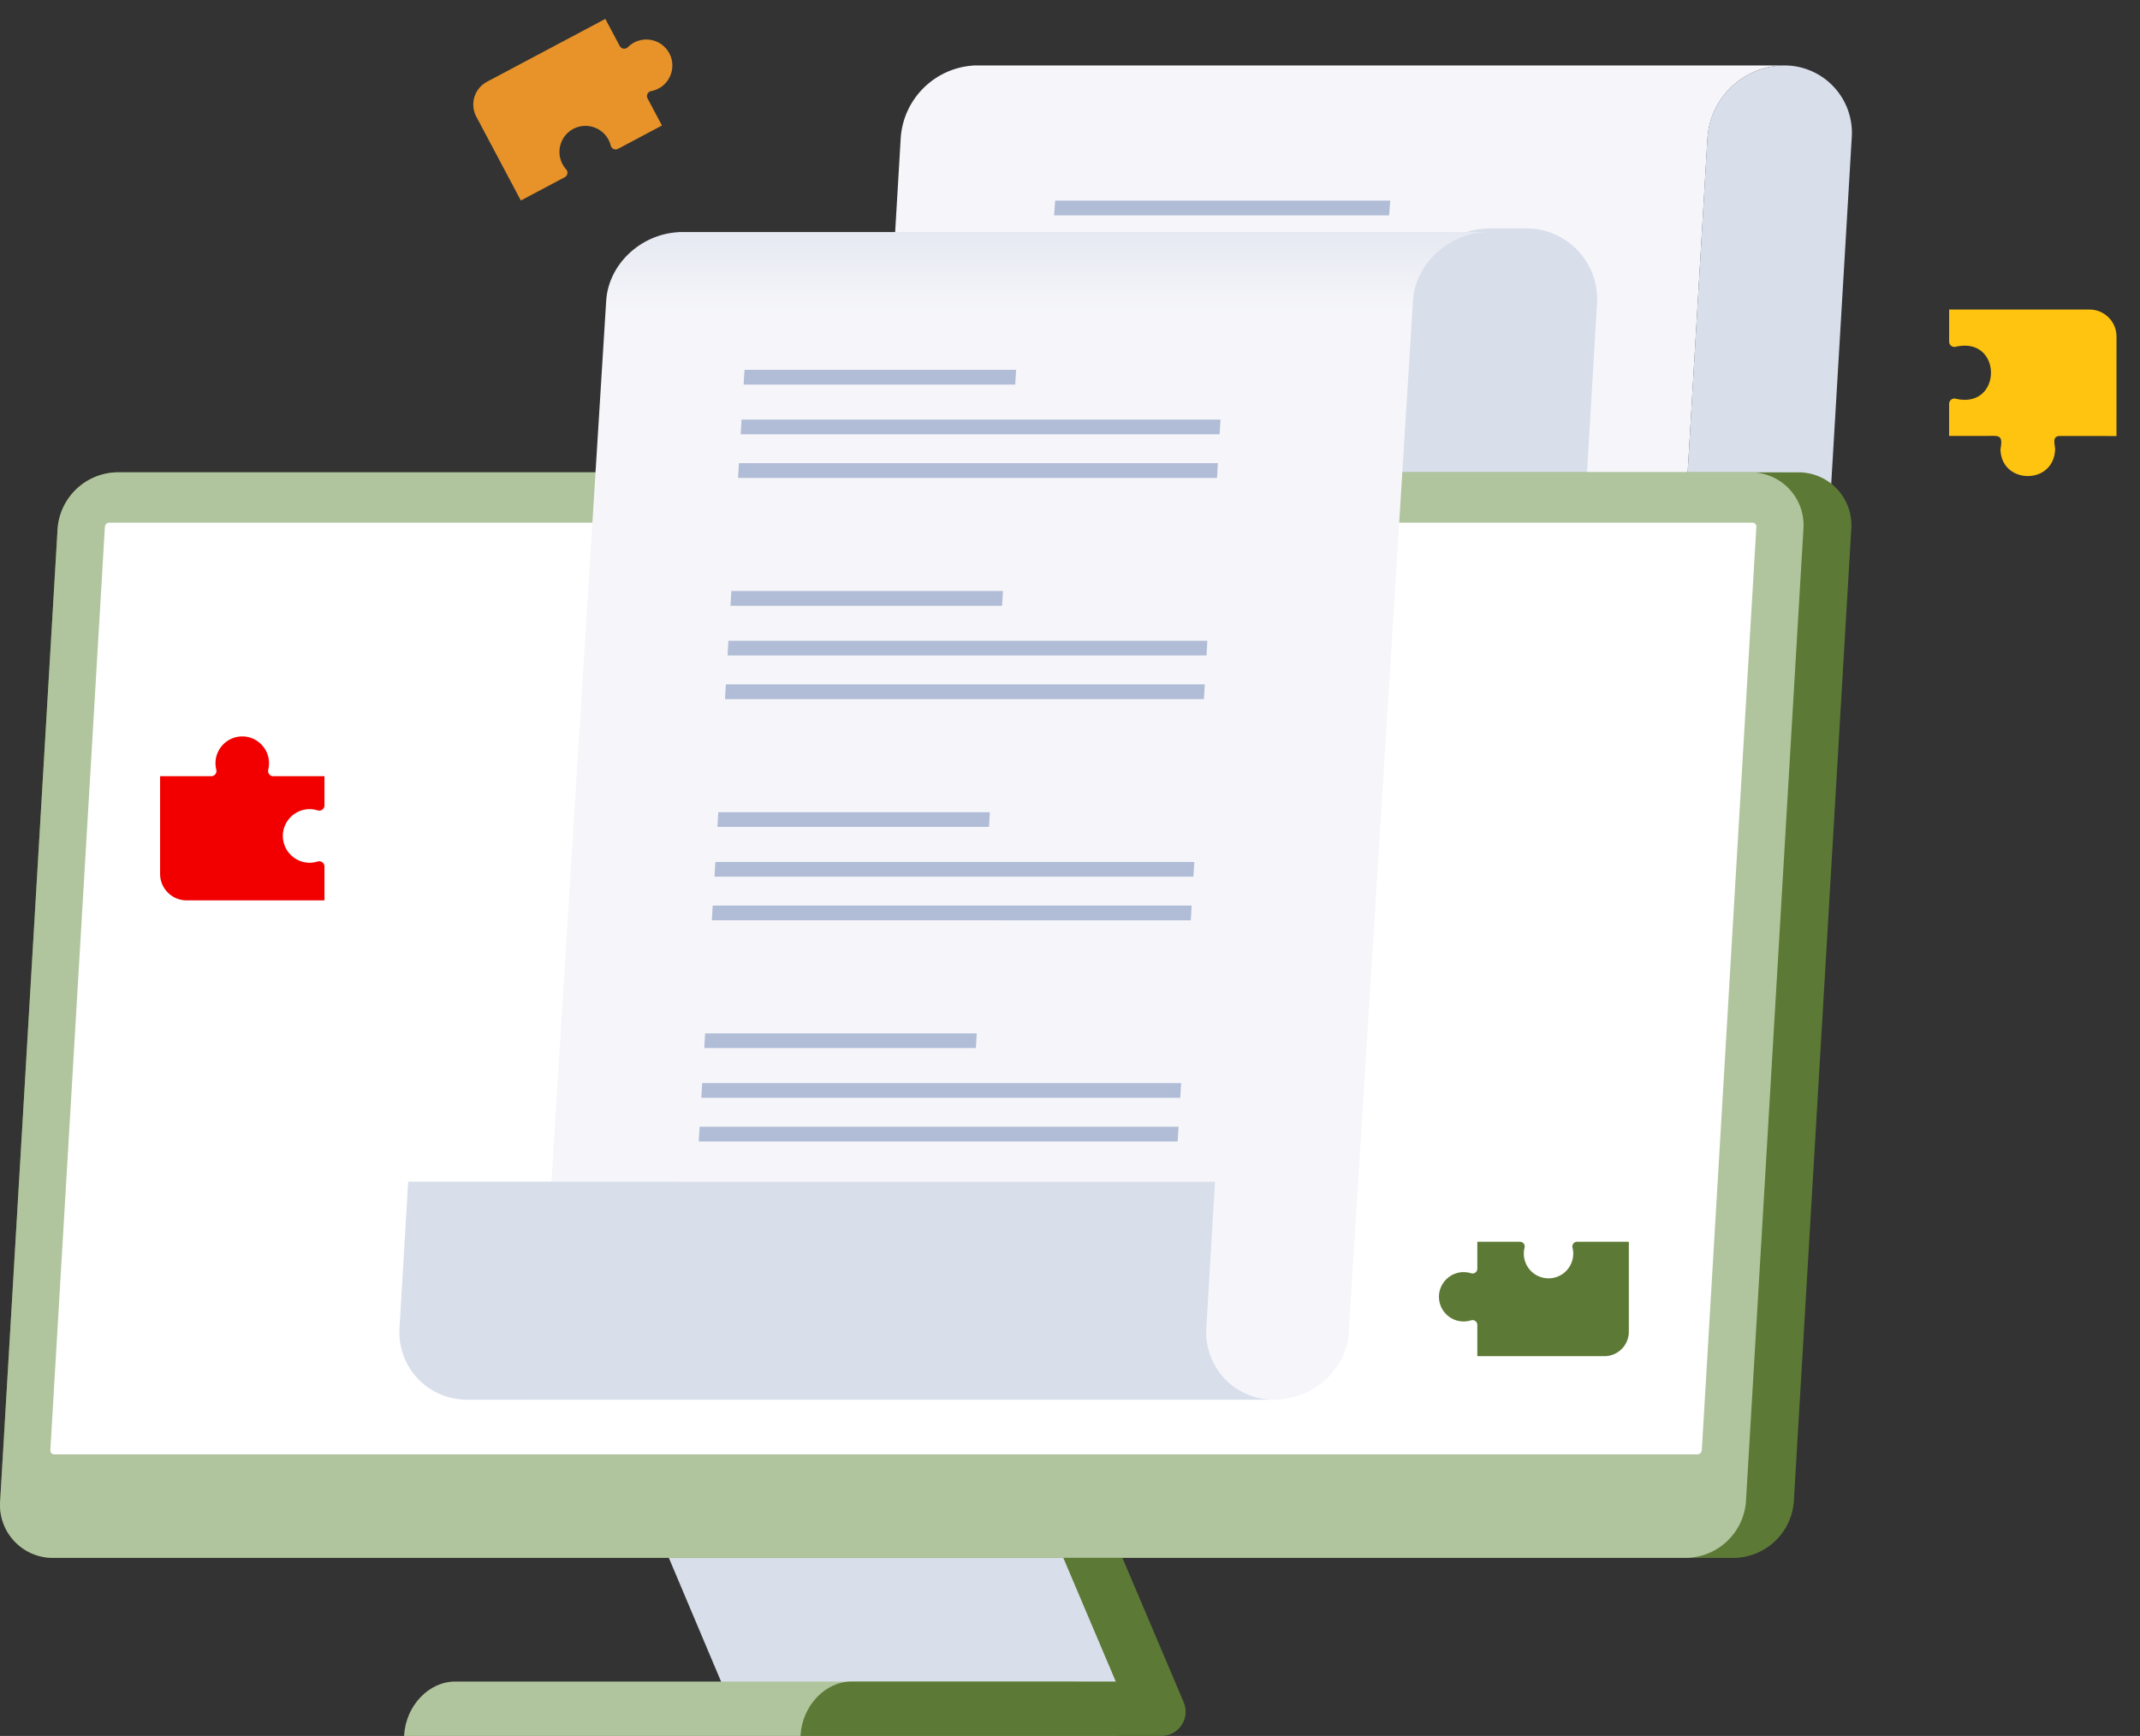
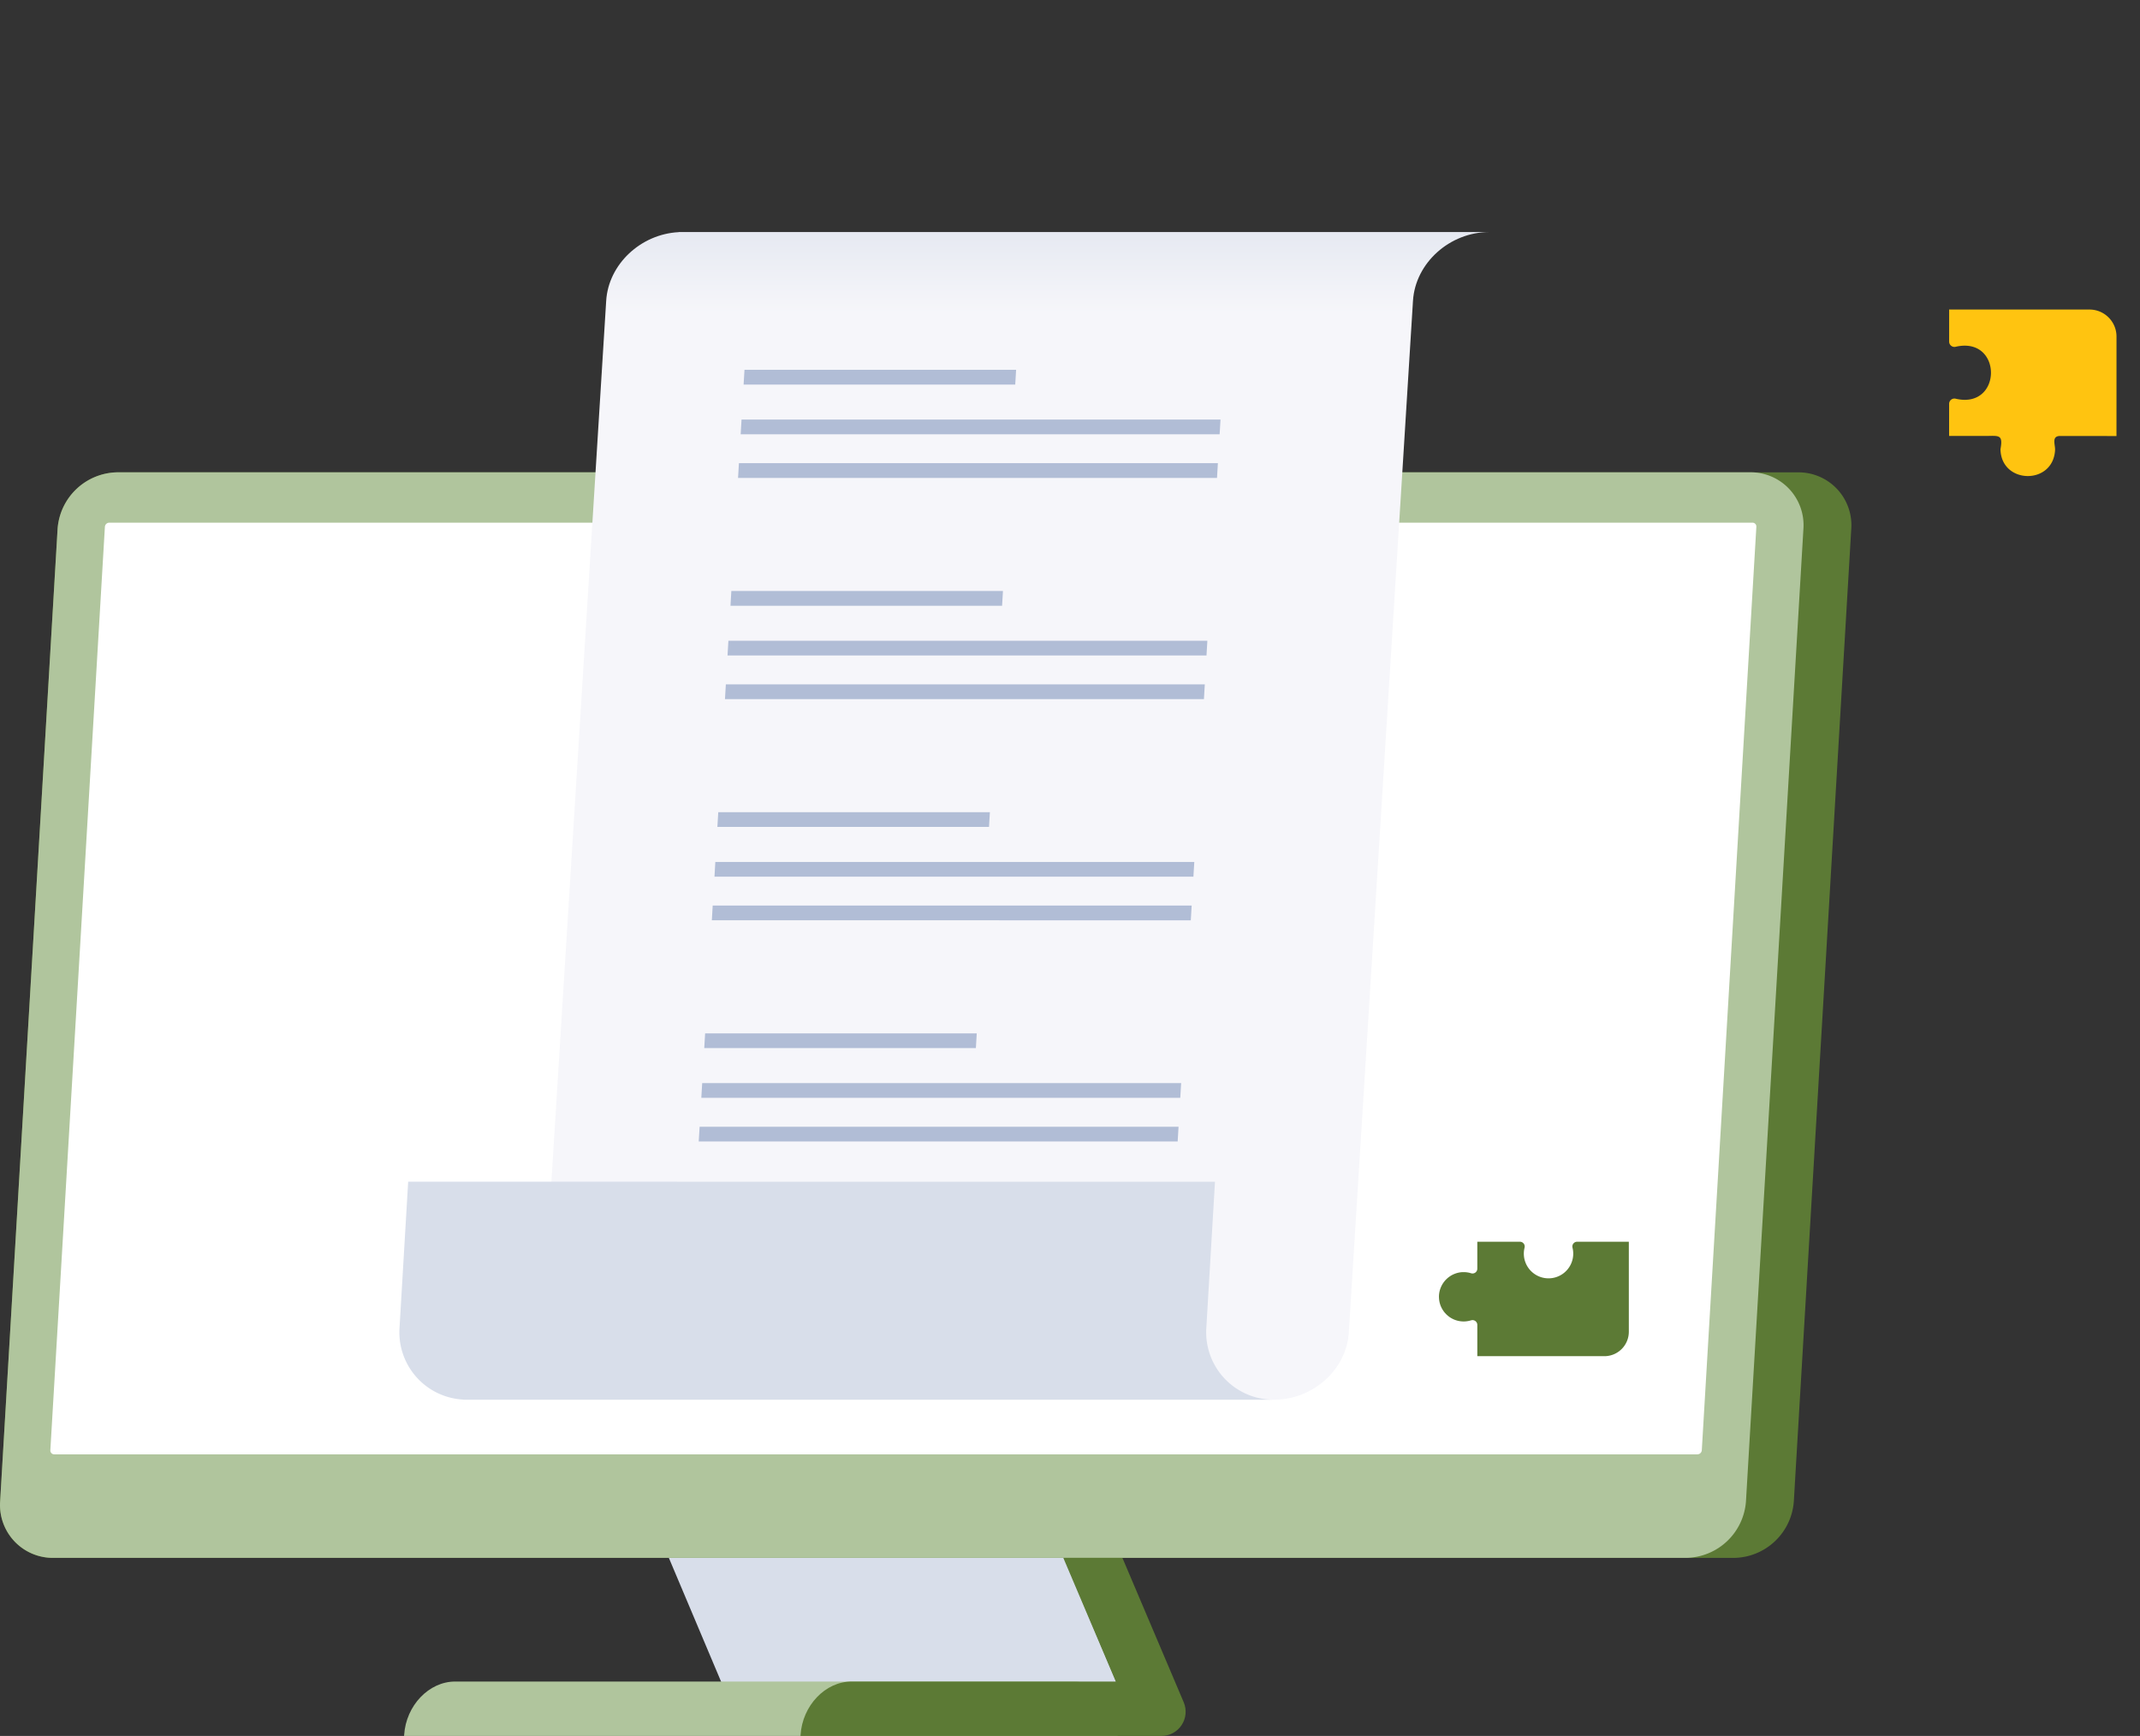
<svg xmlns="http://www.w3.org/2000/svg" width="352.249" height="285.735">
  <rect width="100%" height="100%" fill="#333333" stroke="none" />
  <defs>
    <clipPath id="A">
      <path d="M1505.86,741.288h270.479a.634.634,0,0,1,.638.678l-8.98,152a.731.731,0,0,1-.718.678H1496.8a.633.633,0,0,1-.638-.678l8.98-152a.73.73,0,0,1,.718-.678" transform="translate(-1496.16 -741.288)" fill="none" />
    </clipPath>
    <linearGradient id="B" x1=".5" y1="-.06" x2=".5" y2=".07">
      <stop offset="0" stop-color="#d8deea" />
      <stop offset="1" stop-color="#f6f6fa" />
    </linearGradient>
  </defs>
  <g fill-rule="evenodd">
-     <path d="M137.986 196.037h121.21c6.479-.091 11.812-5.125 12.276-11.588l9.59-161.8a12.8 12.8 0 0 1 12.58-11.876H160.196v.018c-6.376.427-11.464 5.485-11.931 11.858l-.256 4.319z" fill="#f6f6fa" />
-     <path d="M272.404 168.614h23.751l.7-11.876 6.77-114.225 1.177-19.865a11.1 11.1 0 0 0-11.172-11.876 12.81 12.81 0 0 0-12.58 11.876l-.375 6.313-.8 13.551zm-49.121 28.027l8.687-146.57a13.46 13.46 0 0 1 13.22-12.481h5.938a11.66 11.66 0 0 1 11.74 12.481l-7.948 134.09a10.53 10.53 0 0 0 2.835 7.954 10.54 10.54 0 0 0 7.765 3.317l-.071 1.209z" fill="#d8deea" />
-     <path d="M173.68 33.019h55.153l-.177 2.43h-55.153z" fill="#b1bdd6" />
    <path d="M277.534 256.43h7.881a10.03 10.03 0 0 0 9.853-9.3l9.457-160.082a8.7 8.7 0 0 0-8.753-9.3H19.334a10.03 10.03 0 0 0-9.853 9.3L.024 247.13a8.7 8.7 0 0 0 8.753 9.3z" fill="#5c7a35" />
    <path d="M19.334 77.741h268.761a8.7 8.7 0 0 1 8.753 9.3l-9.458 160.082a10.03 10.03 0 0 1-9.852 9.3H8.774a8.7 8.7 0 0 1-8.753-9.3L9.479 87.041a10.03 10.03 0 0 1 9.855-9.3z" fill="#b0c59d" />
  </g>
  <g clip-path="url(#A)" transform="translate(8.284 86.029)">
    <path fill="#fff" d="M-.021 0h280.859v153.356H-.021z" />
  </g>
  <g fill-rule="evenodd">
    <path d="M175.134 256.426l9.733 23.058h-65.038l-9.733-23.058z" fill="#d8deea" />
    <path d="M66.506 285.734h117.448l.011-.166c.307-4.84-2.967-8.788-7.284-8.788H74.916c-4.317 0-8.083 3.948-8.392 8.788z" fill="#b0c59d" />
    <path d="M131.763 285.735h59.411c1.337 0 2.585-.671 3.323-1.786s.867-2.526.345-3.757l-10.089-23.764h-9.727l8.64 20.352h-43.5c-4.317 0-8.08 3.948-8.392 8.788z" fill="#5c7a35" />
    <path d="M88.531 230.386h121.21c6.382 0 11.9-4.961 12.276-11.044L232.58 49.511c.387-6.225 6.048-11.317 12.58-11.317H111.711v.017c-6.254.323-11.556 5.283-11.931 11.3l-.256 4.115z" fill="url(#B)" />
    <path d="M122.06 69.055h78.839l-.144 2.43h-78.838zm-.431 7.183h78.838l-.144 2.43h-78.838zm.915-15.369h44.711l-.144 2.43H122.4zm-2.646 44.594h78.839l-.144 2.43h-78.838zm-2.152 36.411h78.838l-.144 2.43h-78.834zm-2.163 36.399h78.838l-.144 2.43h-78.838zm3.894-65.628h78.838l-.144 2.43h-78.838zm-2.163 36.406h78.839l-.144 2.43H117.17zm-2.152 36.408h78.83l-.144 2.43H115.01zm5.219-88.183h44.71l-.144 2.43h-44.706zm-2.152 36.406h44.711l-.144 2.43h-44.711zm-2.163 36.409h44.711l-.144 2.43h-44.711z" fill="#b1bdd6" />
    <path d="M199.99 194.514l-1.423 24a11.1 11.1 0 0 0 11.172 11.876H76.29v-.018a11.09 11.09 0 0 1-10.525-11.858l.256-4.319 1.166-19.684z" fill="#d8deea" />
  </g>
-   <path d="M92.962 29.166a.83.83 0 0 0 .233-1.284l-.085-.1-.073-.087-.098-.128-.065-.086-.099-.15c-.014-.026-.033-.05-.05-.077l-.137-.239a4.29 4.29 0 0 1 2.024-5.92c.244-.11.497-.197.758-.26q.192-.046.386-.074l.194-.023a4.33 4.33 0 0 1 1.902.246 4.39 4.39 0 0 1 .529.234 3.7 3.7 0 0 1 .331.197c.556.358 1.02.841 1.355 1.411l.147.276a.54.54 0 0 1 .042.091c.032.06.058.123.082.183.017.037.031.075.043.114l.062.171.036.123.047.165.011.02a.83.83 0 0 0 1.194.528l7.228-3.839-2.366-4.454a.83.83 0 0 1 .576-1.205l.021-.005.036-.008.258-.06.028-.007q.133-.037.265-.083l.051-.018q.129-.046.257-.102l.042-.023.257-.124.265-.141.118-.075.083-.057.082-.059.102-.078.051-.041.127-.107.012-.007c1.262-1.126 1.751-2.885 1.253-4.501l-.04-.124c-.01-.021-.018-.044-.025-.066l-.053-.137c-.013-.022-.023-.045-.03-.069-.01-.029-.022-.058-.037-.086l-.234-.442c-.018-.034-.048-.077-.071-.114-.011-.023-.025-.044-.04-.063l-.084-.12c-.012-.02-.026-.039-.04-.057l-.081-.103a4.29 4.29 0 0 0-4.43-1.481l-.012.007q-.08.021-.159.045l-.062.019-.123.029-.095.035-.094.036-.128.055-.068.03-.265.141a1.35 1.35 0 0 0-.133.078l-.156.099-.124.085-.146.109-.116.093-.136.12-.107.1-.042.039c-.185.191-.45.283-.714.247s-.494-.196-.621-.431l-2.372-4.465-19.482 10.348c-.994.528-1.738 1.429-2.067 2.506s-.218 2.239.31 3.234l7.331 13.803z" fill="#e89329" />
-   <path d="M52.285 141.807h-.009l-.179.049-.135.036-.193.037-.13.025-.22.026c-.037 0-.073.009-.111.012q-.167.013-.338.013a4.4 4.4 0 0 1-1.57-.288l-.343-.149-.26-.135c-.192-.109-.375-.232-.549-.368l-.254-.218-.155-.149-.209-.224c-.117-.136-.225-.279-.325-.428a3.21 3.21 0 0 1-.192-.312c-.332-.597-.52-1.263-.549-1.945a4.56 4.56 0 0 1 0-.475c.153-2.244 1.961-4.018 4.207-4.127h.374a2.75 2.75 0 0 1 .316.025l.049.006.3.048.051.01q.149.031.294.071l.044.013.1.029c.259.081.542.033.76-.128s.347-.417.347-.688v-4.812h-8.419a.85.85 0 0 1-.83-1.056v-.023l.037-.172.026-.13.026-.185.016-.125.014-.209c0-.035.006-.071.006-.106v-.322c-.03-.679-.218-1.342-.55-1.936q-.1-.174-.209-.338c-.112-.164-.234-.32-.367-.468-.442-.495-.988-.886-1.6-1.143l-.188-.073q-.19-.068-.387-.119c-.266-.069-.539-.112-.813-.129a4.41 4.41 0 0 0-4.7 4.4l.009.282c0 .031.006.062.009.093l.018.185c.003.037.008.073.017.109l.027.163.025.114.029.132a.85.85 0 0 1-.831 1.054h-8.418v16.075c0 2.411 1.955 4.366 4.366 4.366h22.688v-5.582a.86.86 0 0 0-1.122-.811z" fill="#f20000" />
  <path d="M262.482 204.388h-2.88c-.242 0-.47.11-.619.3s-.203.438-.146.673c.411 1.642-.239 3.367-1.631 4.33s-3.235.963-4.627 0-2.042-2.688-1.631-4.33c.057-.235.003-.482-.147-.672s-.378-.3-.619-.299h-7.013v4.435c.001.25-.118.486-.32.635s-.462.192-.701.117l-.091-.027-.041-.012q-.134-.037-.271-.066l-.047-.009-.278-.044-.045-.005-.291-.023h-.345a4.09 4.09 0 0 0-3.878 3.8c-.008.146-.008.292 0 .438a4.04 4.04 0 0 0 .506 1.793c.055.1.115.194.177.287a4.07 4.07 0 0 0 .3.394l.193.207q.07.07.143.137l.234.2a4.06 4.06 0 0 0 .506.339l.24.124a2.69 2.69 0 0 0 .316.137c.462.176.953.266 1.448.265q.157 0 .312-.012a.78.78 0 0 0 .1-.012l.2-.023.12-.023.178-.034.125-.033.165-.045h.008a.79.79 0 0 1 1.038.747v5.15h20.914c2.223 0 4.024-1.801 4.025-4.024v-14.815h-5.625z" fill="#5c7a35" />
  <path d="M343.938 50.953l-23.103-.008-.002 5.289c.002.279.137.54.363.704s.517.209.782.123c7.678-1.69 7.636 10.313-.023 8.579a.87.87 0 0 0-1.125.83l-.002 5.29h5.764.424c2.084-.043 2.695-.18 2.27 2.168.077 5.767 8.618 5.973 8.979.206.079-.857-.626-2.277.717-2.37l9.396.007.004-16.372c0-2.455-1.989-4.446-4.444-4.447z" fill="#ffc410" />
</svg>